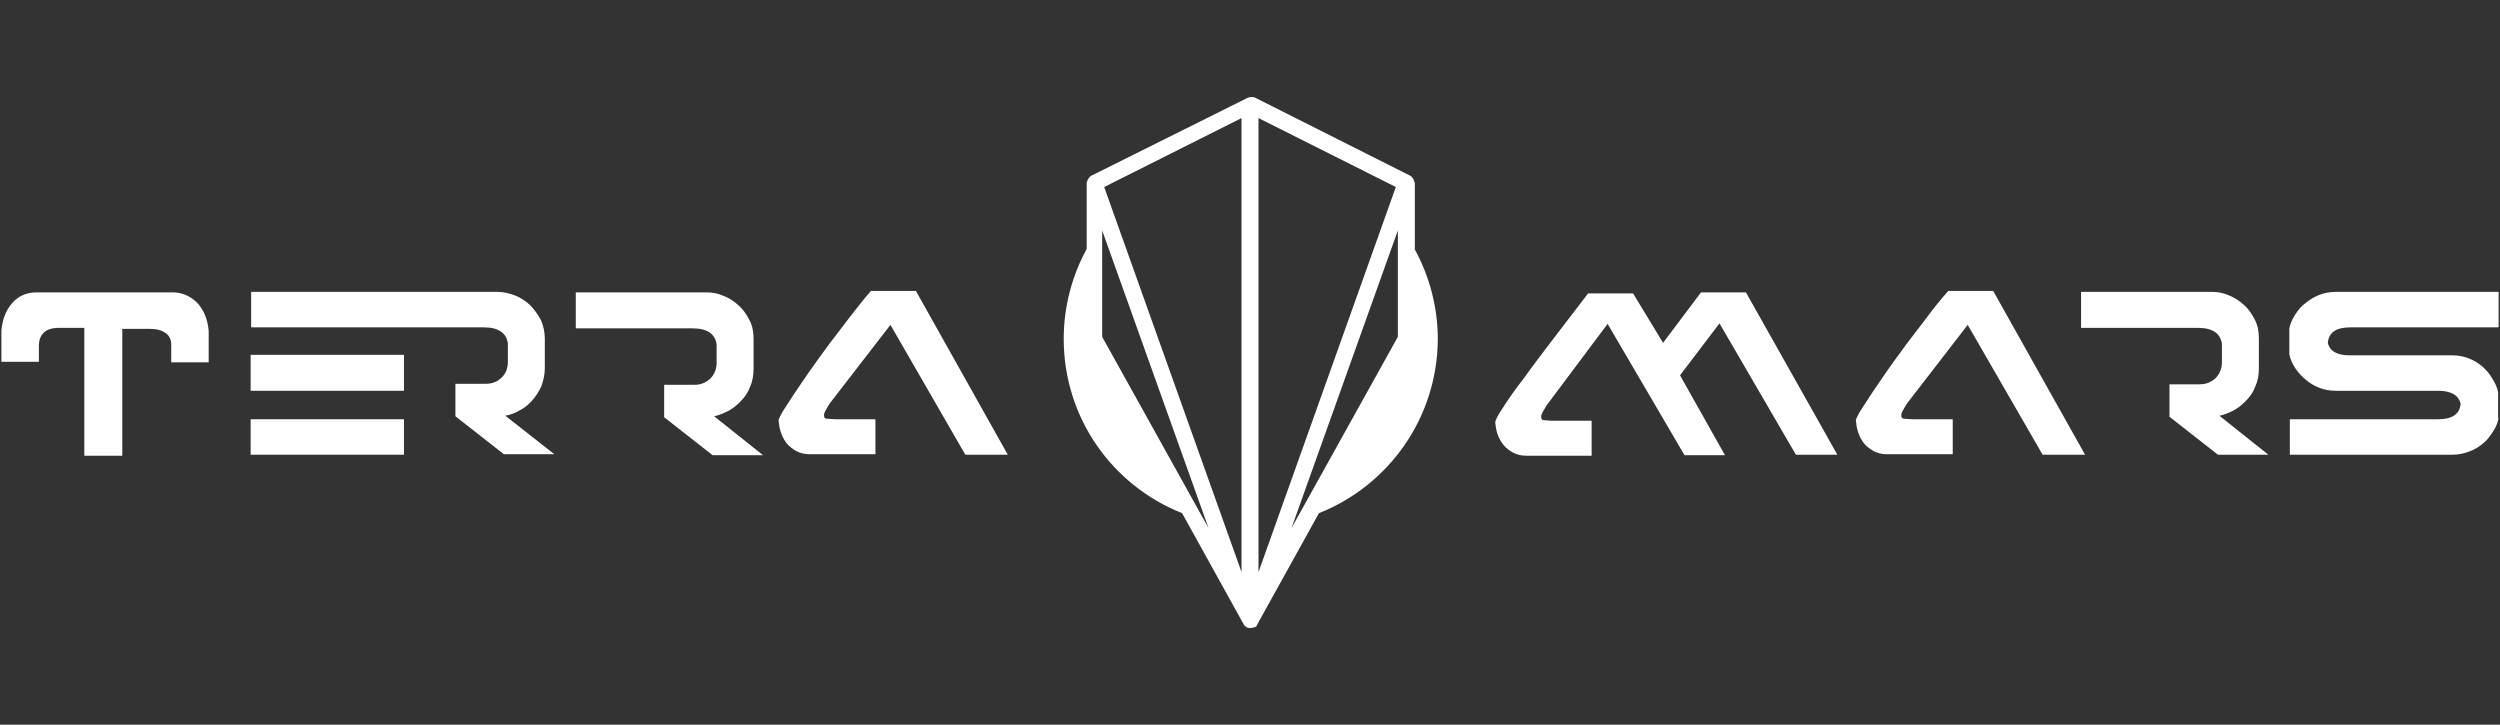
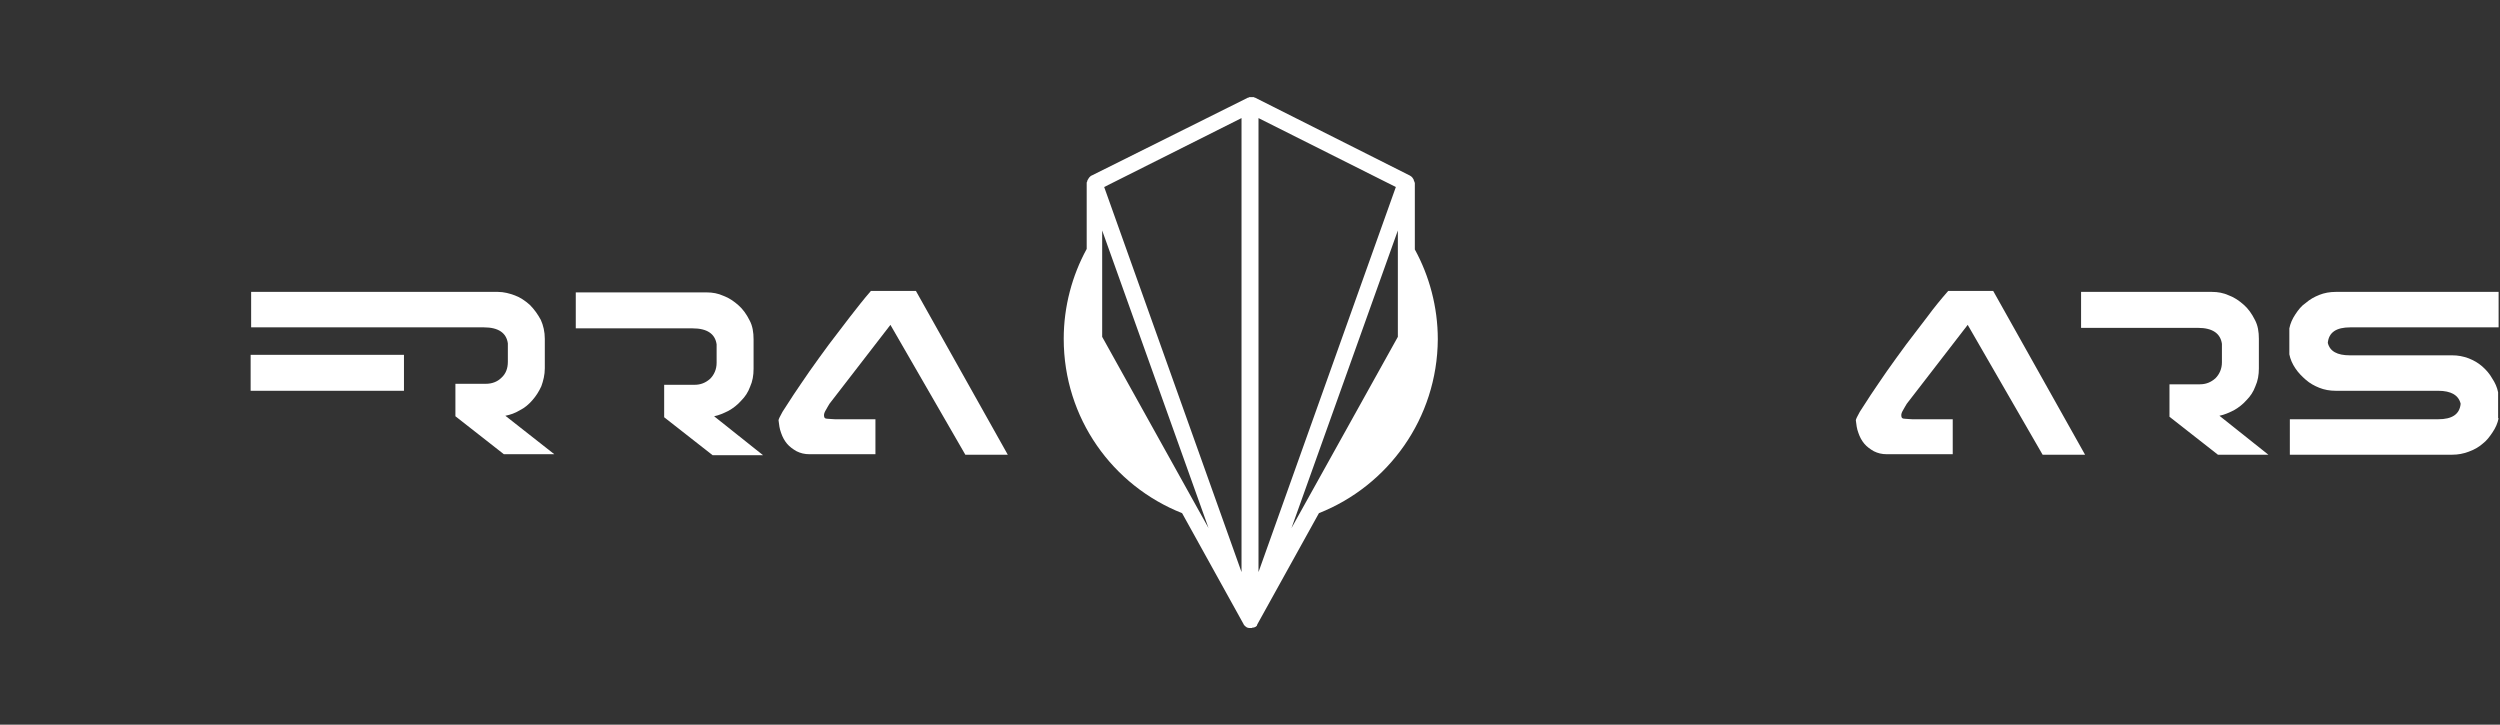
<svg xmlns="http://www.w3.org/2000/svg" width="207" height="60" viewBox="0 0 207 60" fill="none">
  <rect x="0" y="0" width="207" height="60" fill="#333333" stroke="none" />
  <g clip-path="url(#clip0_564_2431)">
    <path d="M172.313 27.105V24.169H183.148C183.644 24.169 184.099 24.252 184.554 24.459C185.008 24.624 185.422 24.914 185.794 25.244C186.166 25.575 186.456 25.989 186.704 26.485C186.952 26.94 187.035 27.477 187.035 28.056V30.496C187.035 31.034 186.952 31.53 186.745 31.985C186.58 32.44 186.332 32.812 186.001 33.143C185.711 33.474 185.339 33.763 184.967 33.97C184.554 34.177 184.181 34.342 183.768 34.425L187.821 37.65H183.644L179.633 34.508V31.82H182.155C182.651 31.82 183.065 31.654 183.437 31.323C183.768 30.992 183.975 30.538 183.975 30V28.47C183.851 27.602 183.189 27.147 181.99 27.147H172.313V27.105Z" fill="white" />
-     <path d="M137.7 28.387L140.843 24.211H144.565L152.133 37.65H148.7L142.373 26.774L139.106 31.075L142.828 37.692H139.479L133.11 26.816L128.065 33.556C127.982 33.681 127.9 33.846 127.776 34.053C127.652 34.259 127.61 34.383 127.61 34.508C127.61 34.714 127.693 34.797 127.9 34.797C128.065 34.797 128.272 34.838 128.52 34.838H131.787V37.733H126.37C125.956 37.733 125.625 37.65 125.294 37.485C125.005 37.32 124.715 37.113 124.509 36.865C124.302 36.617 124.136 36.327 124.012 35.996C123.888 35.666 123.847 35.335 123.806 35.004C123.806 34.797 124.012 34.383 124.467 33.722C124.881 33.06 125.46 32.233 126.204 31.282C126.907 30.29 127.734 29.214 128.644 28.015C129.554 26.816 130.505 25.575 131.497 24.293H135.219L137.7 28.387Z" fill="white" />
    <path d="M172.644 37.651H169.129L162.926 26.899L157.881 33.432C157.798 33.556 157.716 33.722 157.592 33.929C157.468 34.135 157.426 34.26 157.426 34.383C157.426 34.59 157.509 34.673 157.716 34.673C157.881 34.673 158.088 34.714 158.336 34.714H161.686V37.609H156.227C155.813 37.609 155.483 37.526 155.152 37.361C154.862 37.196 154.573 36.989 154.366 36.741C154.159 36.493 153.994 36.203 153.87 35.831C153.746 35.5 153.704 35.169 153.663 34.797C153.663 34.714 153.787 34.466 153.994 34.094C154.242 33.722 154.532 33.267 154.904 32.688C155.276 32.109 155.731 31.489 156.227 30.744C156.723 30.041 157.261 29.297 157.84 28.511C158.419 27.767 158.998 26.981 159.577 26.237C160.156 25.451 160.735 24.748 161.313 24.087H165.035L172.644 37.651Z" fill="white" />
    <path d="M206.885 34.632C206.802 35.045 206.637 35.417 206.388 35.789C206.14 36.162 205.892 36.492 205.561 36.741C205.231 37.03 204.858 37.237 204.403 37.402C203.949 37.568 203.535 37.65 203.039 37.65H189.599V34.714H201.881C203.039 34.714 203.659 34.301 203.742 33.432C203.576 32.729 202.956 32.357 201.881 32.357H193.403C192.907 32.357 192.452 32.275 192.039 32.109C191.625 31.944 191.253 31.737 190.922 31.447C190.591 31.158 190.302 30.868 190.054 30.496C189.806 30.124 189.64 29.752 189.558 29.338V27.188C189.64 26.774 189.806 26.402 190.054 26.03C190.302 25.658 190.55 25.327 190.922 25.079C191.253 24.79 191.625 24.583 192.039 24.417C192.452 24.252 192.907 24.169 193.403 24.169H206.885V27.105H194.603C193.445 27.105 192.825 27.519 192.742 28.387C192.907 29.09 193.528 29.421 194.561 29.421H203.039C203.535 29.421 203.949 29.504 204.403 29.669C204.817 29.835 205.189 30.041 205.52 30.331C205.851 30.62 206.14 30.951 206.347 31.323C206.595 31.695 206.761 32.068 206.843 32.481V34.632H206.885Z" fill="white" />
-     <path d="M6.982 37.65V27.147H4.873C3.798 27.147 3.219 27.643 3.219 28.677V29.959H0.118V27.353C0.2 26.444 0.49 25.699 0.986 25.12C1.482 24.541 2.103 24.252 2.888 24.211H14.426C15.212 24.252 15.873 24.583 16.411 25.162C16.907 25.741 17.197 26.485 17.279 27.395V30H14.178V28.553C14.178 28.098 14.012 27.767 13.682 27.56C13.351 27.312 12.896 27.229 12.317 27.229H10.125V37.733H6.982V37.65Z" fill="white" />
    <path d="M47.674 27.147V24.211H58.508C59.005 24.211 59.459 24.293 59.914 24.5C60.369 24.666 60.783 24.955 61.155 25.286C61.527 25.617 61.817 26.03 62.065 26.526C62.313 26.981 62.396 27.519 62.396 28.098V30.538C62.396 31.075 62.313 31.572 62.106 32.026C61.941 32.481 61.693 32.853 61.362 33.184C61.072 33.515 60.7 33.805 60.328 34.011C59.914 34.218 59.542 34.383 59.129 34.466L63.181 37.692H59.005L54.993 34.549V31.861H57.516C58.012 31.861 58.426 31.695 58.798 31.365C59.129 31.034 59.336 30.579 59.336 30.041V28.511C59.211 27.643 58.55 27.188 57.35 27.188H47.674V27.147Z" fill="white" />
    <path d="M83.445 37.651H79.93L73.727 26.899L68.681 33.432C68.599 33.556 68.516 33.722 68.392 33.929C68.268 34.135 68.227 34.26 68.227 34.383C68.227 34.59 68.309 34.673 68.516 34.673C68.681 34.673 68.888 34.714 69.136 34.714H72.486V37.609H67.027C66.614 37.609 66.283 37.526 65.952 37.361C65.663 37.196 65.373 36.989 65.166 36.741C64.96 36.493 64.794 36.203 64.67 35.831C64.546 35.5 64.505 35.169 64.463 34.797C64.463 34.714 64.587 34.466 64.794 34.094C65.042 33.722 65.332 33.267 65.704 32.688C66.076 32.109 66.531 31.489 67.027 30.744C67.523 30.041 68.061 29.297 68.64 28.511C69.219 27.767 69.798 26.981 70.377 26.237C70.956 25.493 71.535 24.748 72.114 24.087H75.836L83.445 37.651Z" fill="white" />
    <path d="M41.843 34.425C42.257 34.342 42.629 34.218 43.043 33.97C43.456 33.763 43.787 33.474 44.076 33.143C44.366 32.812 44.614 32.44 44.821 31.985C44.986 31.53 45.11 31.034 45.11 30.496V28.056C45.11 27.477 44.986 26.94 44.779 26.485C44.531 26.03 44.242 25.617 43.87 25.244C43.497 24.914 43.084 24.624 42.629 24.459C42.174 24.293 41.719 24.169 41.223 24.169H20.794V27.105H40.065C41.264 27.105 41.926 27.56 42.05 28.429V29.959C42.05 30.496 41.885 30.951 41.513 31.282C41.182 31.613 40.727 31.778 40.23 31.778H37.708V34.466L41.719 37.609H45.896L41.843 34.425Z" fill="white" />
-     <path d="M33.448 34.714H20.753V37.65H33.448V34.714Z" fill="white" />
    <path d="M33.448 29.38H20.753V32.357H33.448V29.38Z" fill="white" />
    <path d="M109.208 42.489L104.121 51.669C104.121 51.711 104.08 51.711 104.08 51.752C104.08 51.752 104.08 51.752 104.08 51.793C104.039 51.835 104.039 51.835 103.997 51.876C103.997 51.876 103.956 51.917 103.915 51.917C103.873 51.917 103.873 51.959 103.832 51.959C103.832 51.959 103.832 51.959 103.79 51.959H103.749C103.708 51.959 103.708 51.959 103.666 52C103.625 52 103.584 52 103.542 52C103.501 52 103.46 52 103.418 52C103.377 52 103.294 51.959 103.253 51.959C103.17 51.917 103.087 51.835 103.005 51.752C103.005 51.711 102.963 51.711 102.963 51.669L97.877 42.489C92.129 40.214 88.076 34.632 88.076 28.056C88.076 25.368 88.779 22.805 89.978 20.613V15.154C89.978 15.113 89.978 15.072 90.02 15.03C90.02 14.989 90.02 14.947 90.061 14.906C90.061 14.865 90.103 14.865 90.103 14.823C90.144 14.782 90.144 14.741 90.185 14.699C90.227 14.658 90.227 14.658 90.268 14.617C90.309 14.575 90.351 14.534 90.392 14.534L103.336 8.083H103.377C103.418 8.083 103.418 8.041 103.46 8.041C103.501 8.041 103.501 8.041 103.542 8.041C103.584 8.041 103.584 8.041 103.625 8.041C103.666 8.041 103.666 8.041 103.708 8.041C103.749 8.041 103.749 8.041 103.79 8.041C103.832 8.041 103.832 8.041 103.873 8.083H103.915L116.734 14.534C116.775 14.575 116.817 14.575 116.858 14.617C116.899 14.658 116.899 14.658 116.941 14.699C116.982 14.741 116.982 14.782 117.024 14.823C117.024 14.865 117.065 14.865 117.065 14.906C117.065 14.947 117.065 14.989 117.106 15.03C117.106 15.072 117.148 15.113 117.148 15.154V20.654C118.347 22.846 119.05 25.41 119.05 28.098C119.009 34.632 114.956 40.214 109.208 42.489ZM104.204 9.778V47.368L115.576 15.485L104.204 9.778ZM100.069 43.729L91.26 19.083V27.891L100.069 43.729ZM102.798 9.778L91.426 15.485L102.798 47.368V9.778ZM115.742 27.891V19.083L106.933 43.729L115.742 27.891Z" fill="white" />
  </g>
  <defs>
    <clipPath id="clip0_564_2431">
      <rect width="206.767" height="44" fill="white" transform="translate(0.118 8)" />
    </clipPath>
  </defs>
</svg>